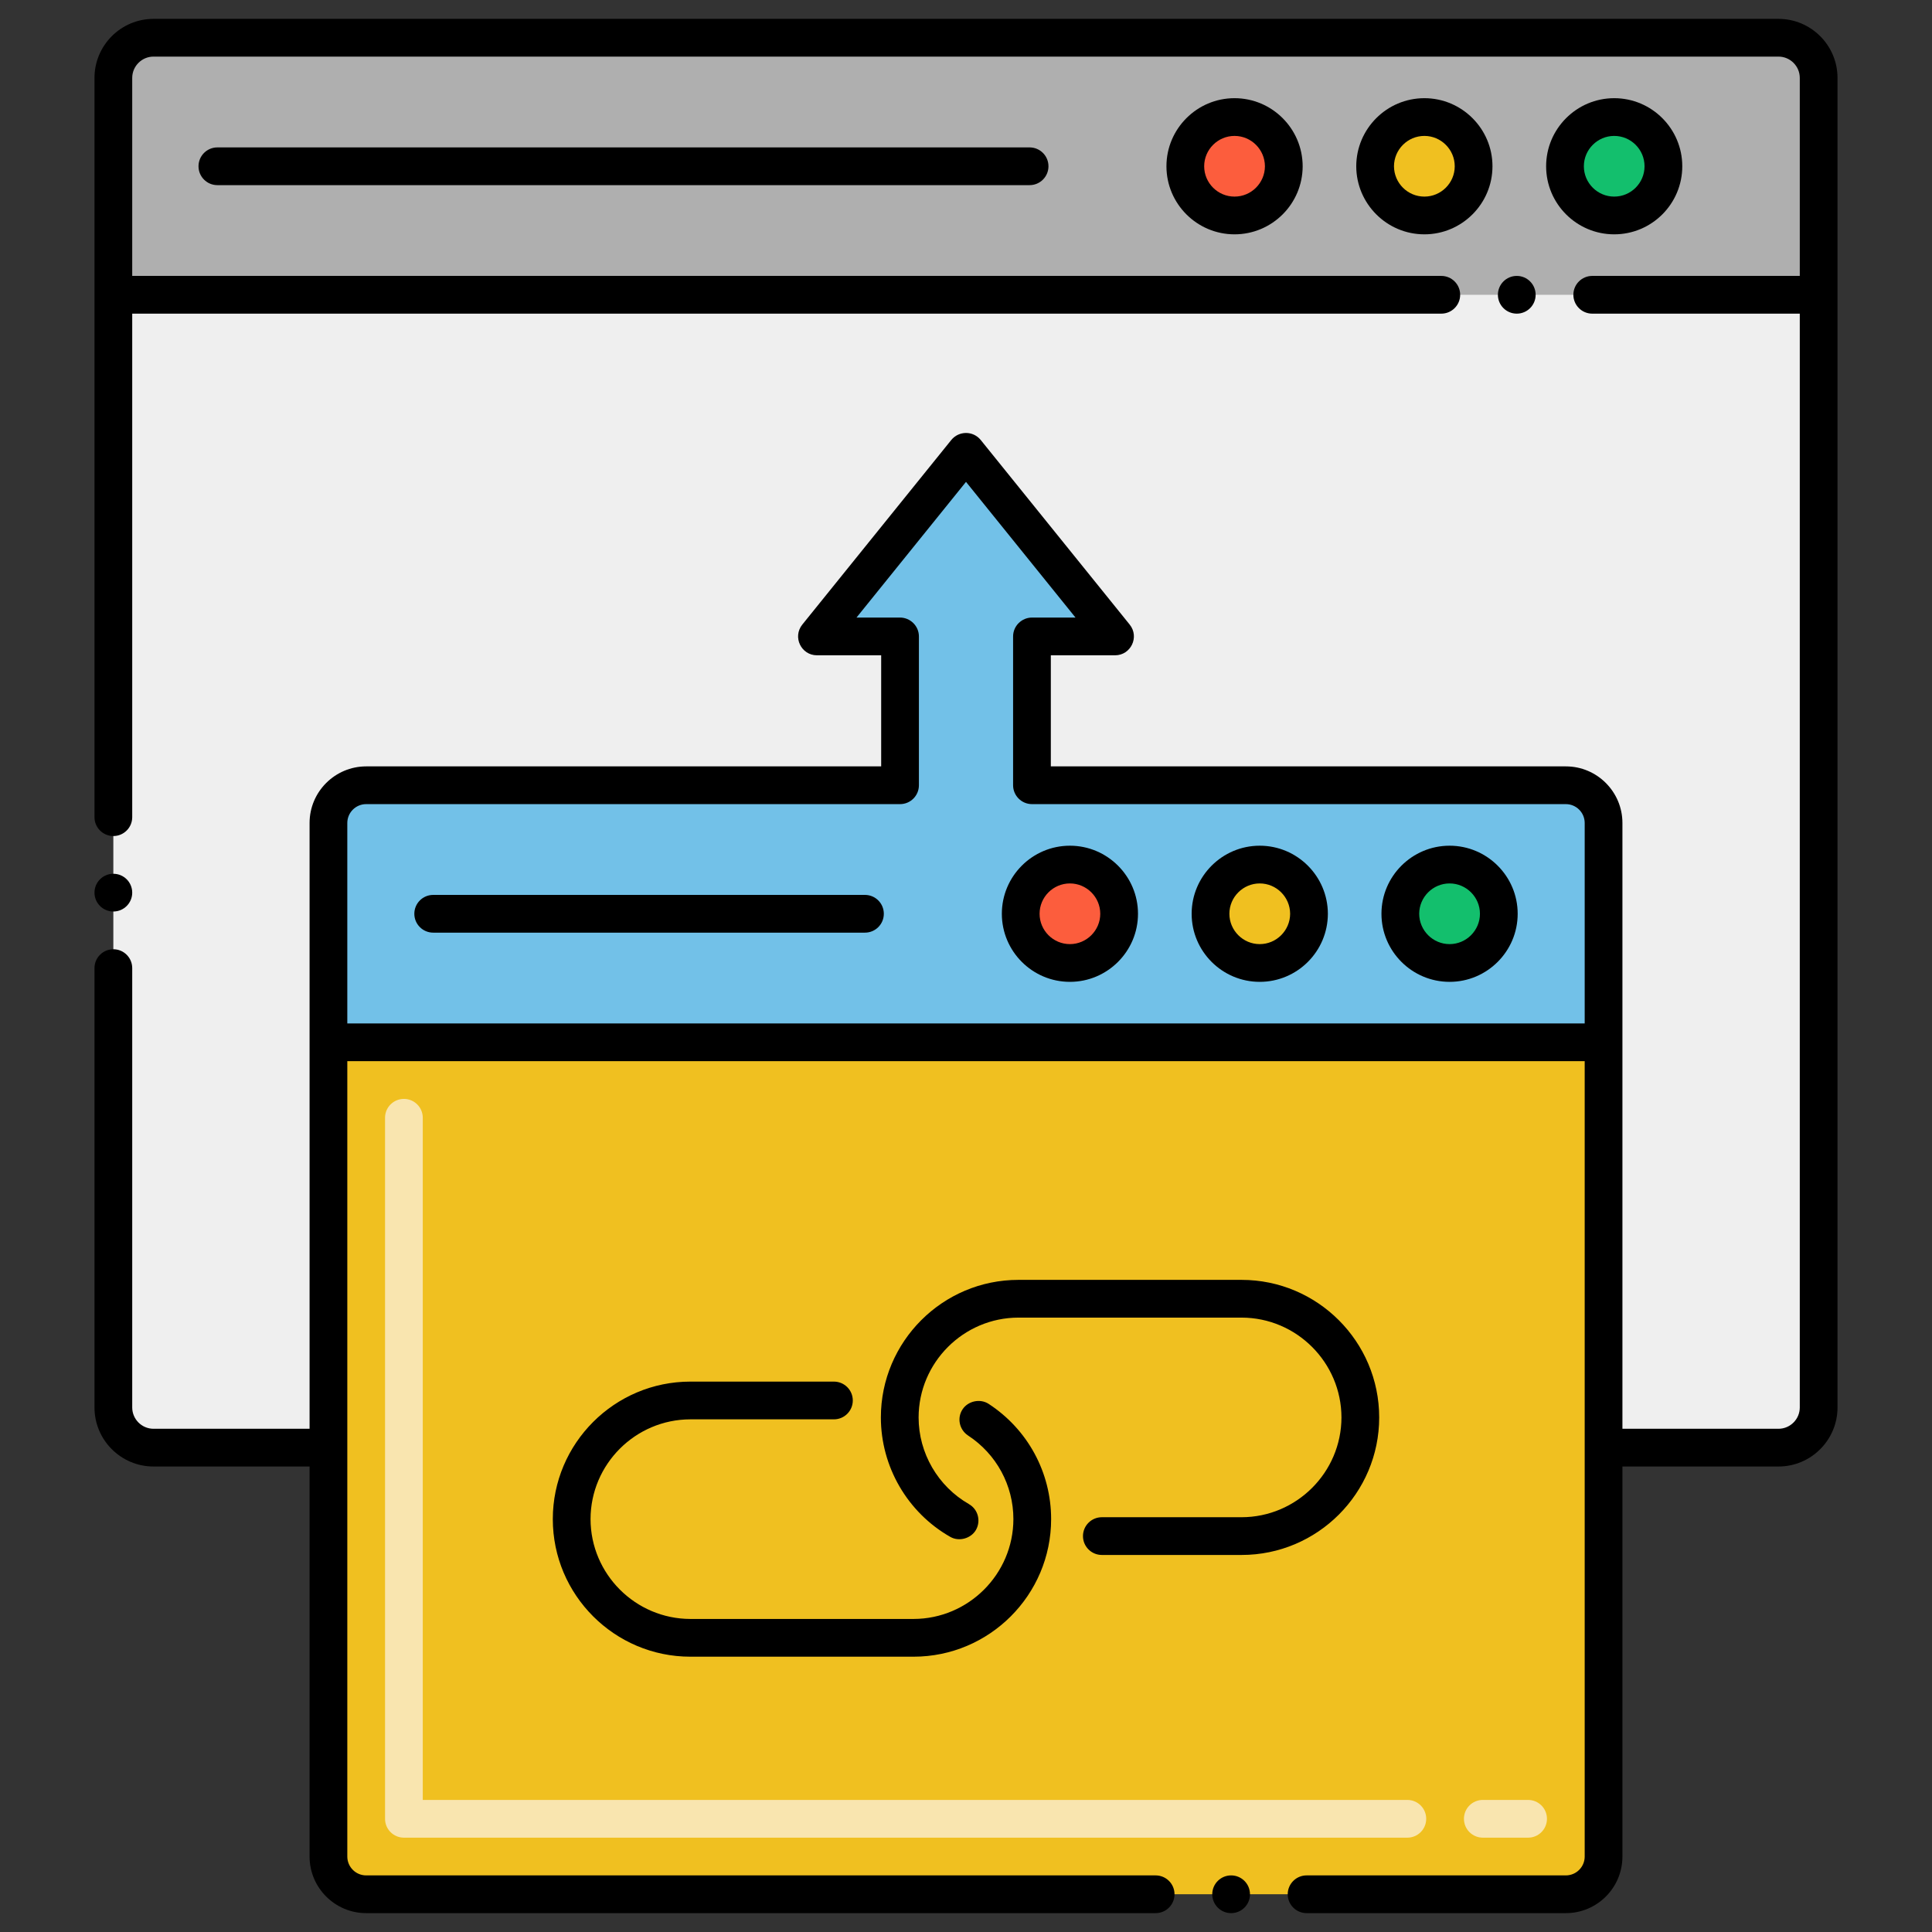
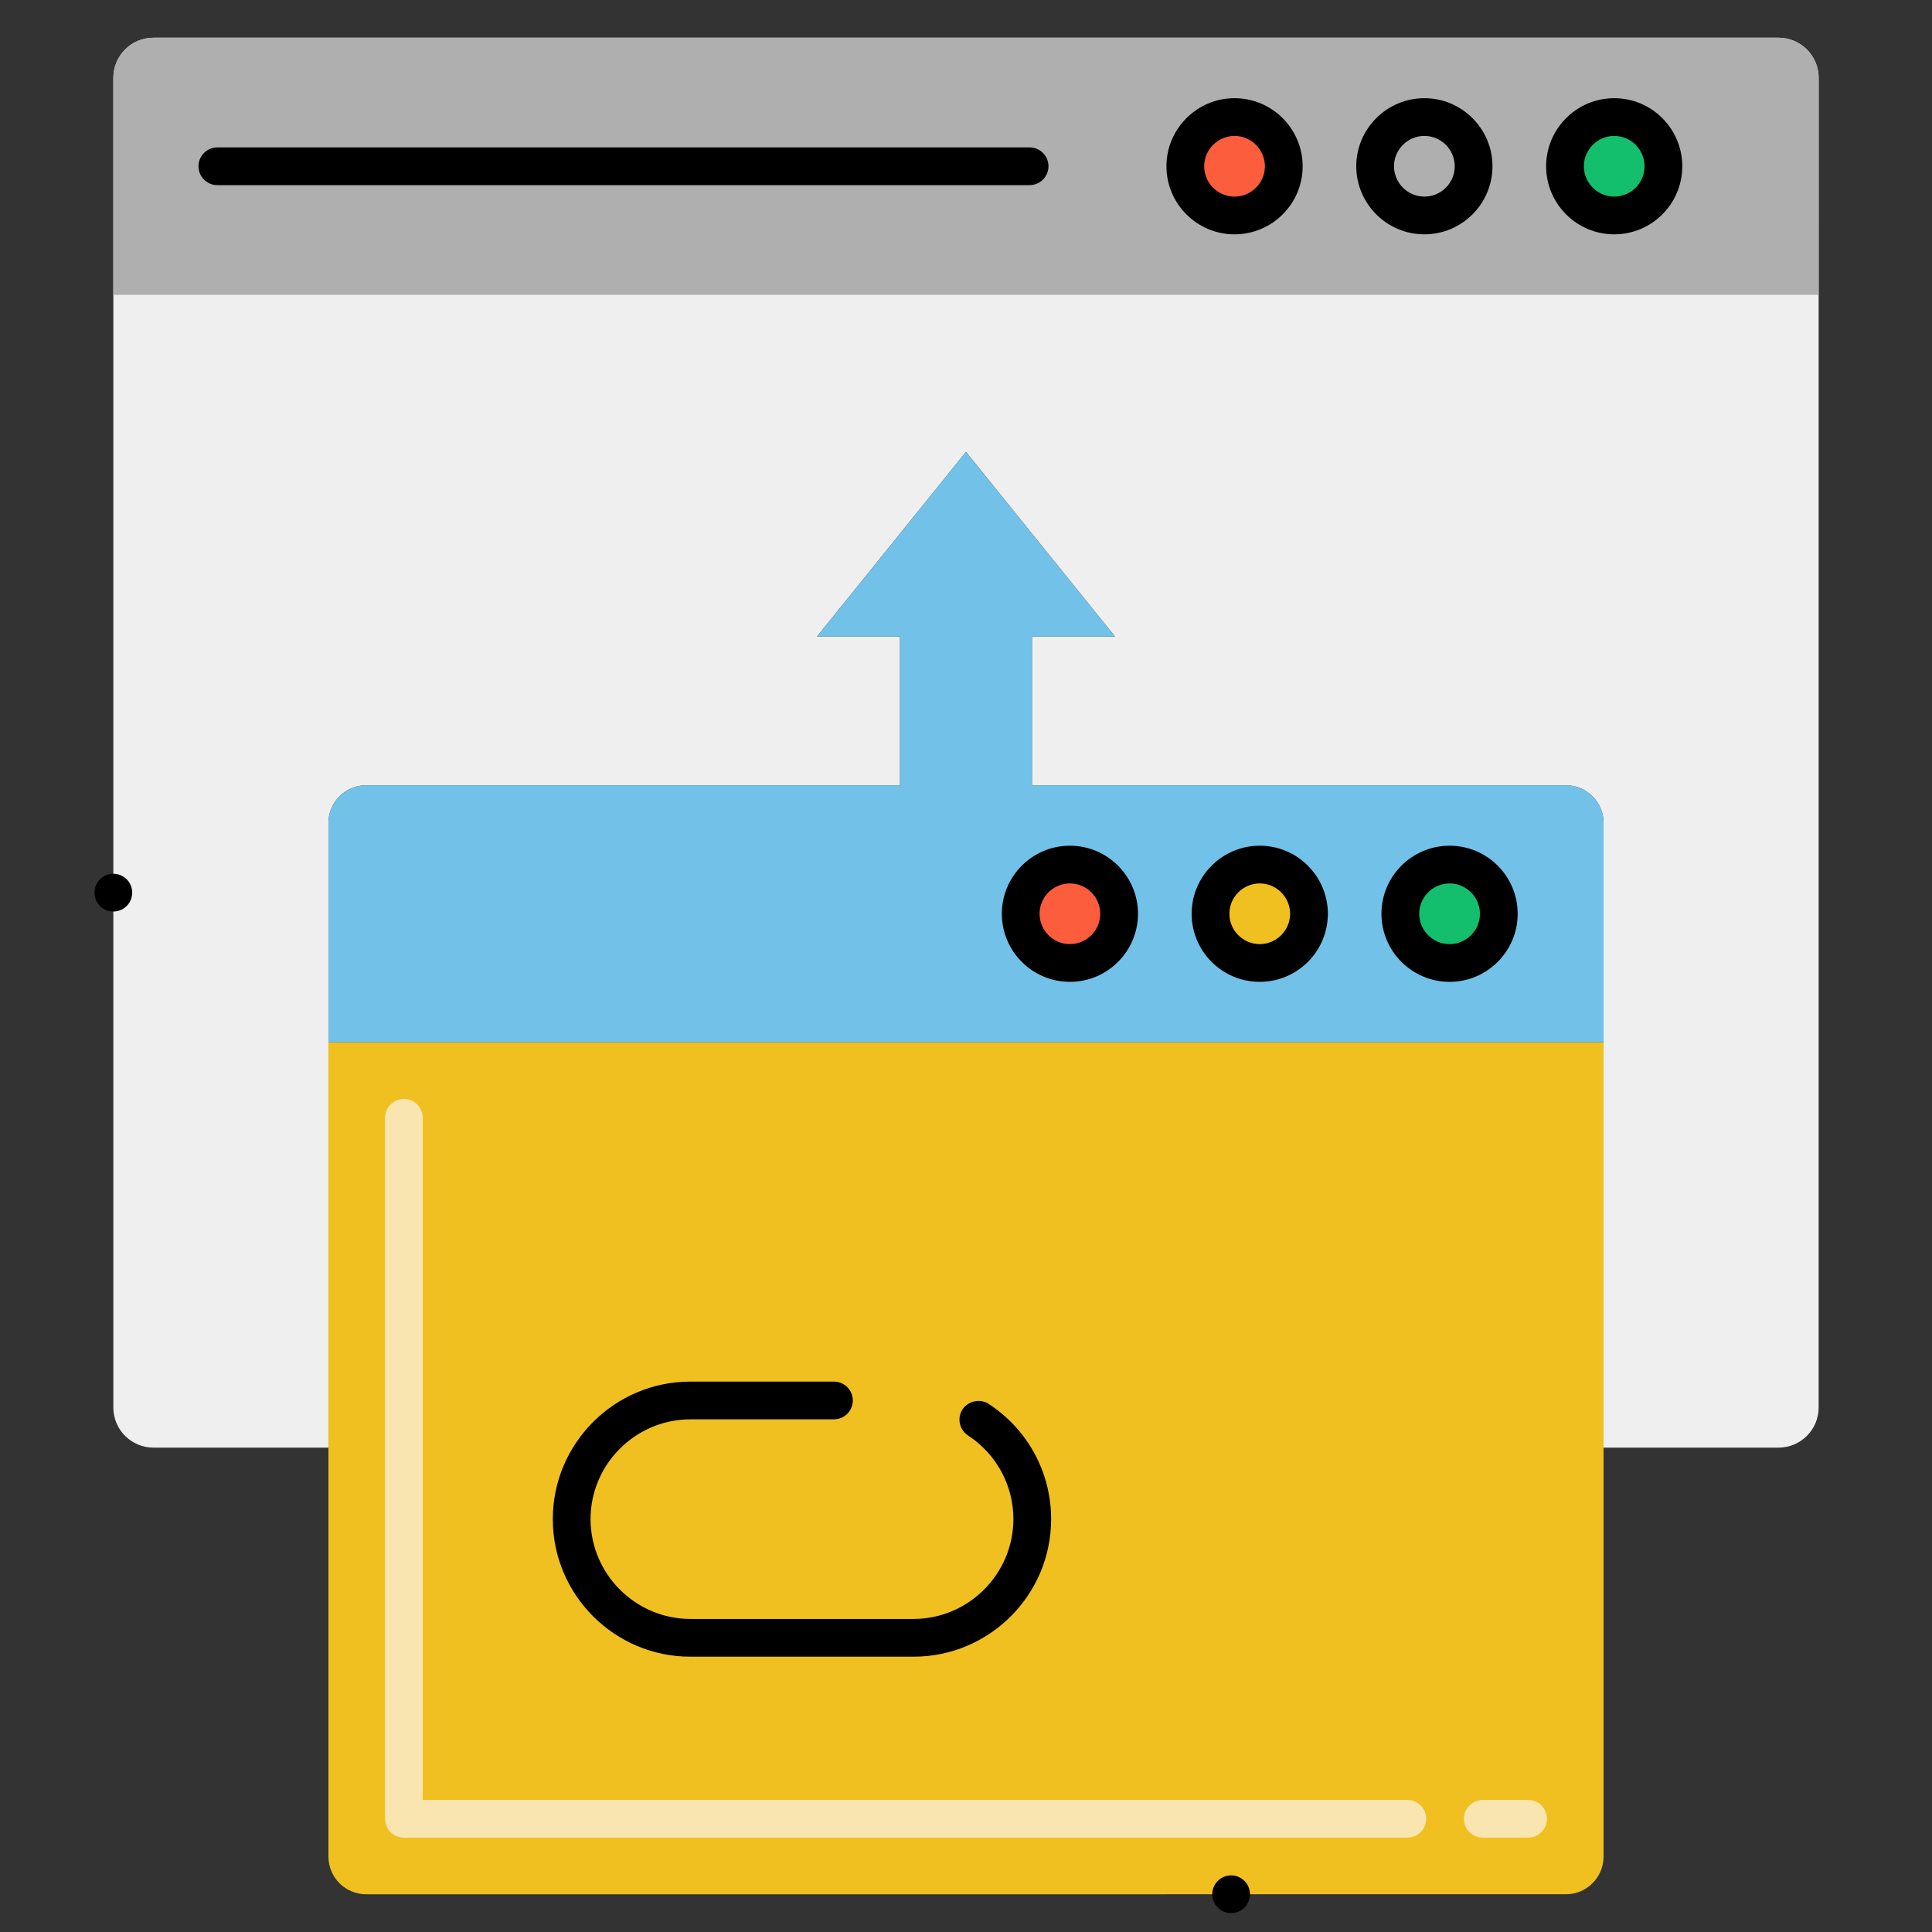
<svg xmlns="http://www.w3.org/2000/svg" id="Layer_1" height="512" viewBox="0 0 256 256" width="512">
  <rect x="0" y="0" width="256" height="256" fill="#333333" stroke="none" />
  <g>
    <path d="m240.98 10.319c0-2.937-2.381-5.319-5.319-5.319h-215.323c-2.937 0-5.319 2.381-5.319 5.319v28.744 147.437c0 2.938 2.382 5.32 5.32 5.32h23.179v-82.77c0-2.761 2.239-5 5-5h70.741v-19.717h-11l19.741-24.46 19.74 24.46h-11v19.717l70.748.001c2.761 0 4.994 2.239 4.994 5v82.769h23.178c2.938 0 5.32-2.382 5.32-5.32v-147.437z" fill="#efefef" />
    <path d="m240.98 10.319v28.744h-225.96v-28.744c0-2.938 2.381-5.319 5.318-5.319h215.323c2.938 0 5.319 2.381 5.319 5.319z" fill="#afafaf" />
    <circle cx="163.584" cy="22.032" fill="#fc5d3d" r="6.523" />
-     <circle cx="188.737" cy="22.032" fill="#f0c020" r="6.523" />
    <circle cx="213.891" cy="22.032" fill="#13bf6d" r="6.523" />
    <path d="m212.481 138.111v107.888c0 2.761-2.232 5-4.993 5l-158.969.001c-2.761 0-5-2.239-5-5v-107.889z" fill="#f0c020" />
    <path d="m202.48 243.5h-6c-1.381 0-2.5-1.119-2.5-2.5s1.119-2.5 2.5-2.5h6c1.381 0 2.5 1.119 2.5 2.5s-1.119 2.5-2.5 2.5zm-16 0h-132.96c-1.381 0-2.5-1.119-2.5-2.5v-92.89c0-1.381 1.119-2.5 2.5-2.5s2.5 1.119 2.5 2.5v90.39h130.46c1.381 0 2.5 1.119 2.5 2.5s-1.119 2.5-2.5 2.5z" fill="#f9e5af" />
    <path d="m212.482 138.111h-168.963v-29.061c0-2.761 2.239-5 5-5h70.741v-19.717h-11l19.74-24.46 19.74 24.46h-11v19.717h70.742c2.761 0 5 2.233 5 4.994z" fill="#72c1e8" />
    <circle cx="141.769" cy="121.08" fill="#fc5d3d" r="6.523" />
    <circle cx="166.922" cy="121.08" fill="#f0c020" r="6.523" />
    <circle cx="192.076" cy="121.08" fill="#13bf6d" r="6.523" />
    <path d="m154.56 22.03c0 4.98 4.05 9.02 9.02 9.02 4.98 0 9.02-4.04 9.03-9.02-.01-4.97-4.05-9.02-9.03-9.02-4.97 0-9.02 4.05-9.02 9.02zm13.05 0c-.01 2.22-1.81 4.02-4.03 4.02-2.21 0-4.02-1.8-4.02-4.02 0-2.21 1.81-4.02 4.02-4.02 2.22 0 4.02 1.81 4.03 4.02z" />
    <path d="m188.74 13.01c-4.98 0-9.02 4.05-9.03 9.02.01 4.97 4.05 9.02 9.03 9.02 4.97 0 9.02-4.05 9.02-9.02s-4.05-9.02-9.02-9.02zm0 13.04c-2.22 0-4.02-1.8-4.03-4.02.01-2.21 1.81-4.02 4.03-4.02 2.21 0 4.02 1.81 4.02 4.02 0 2.22-1.81 4.02-4.02 4.02z" />
    <path d="m213.89 31.05c4.98 0 9.02-4.04 9.02-9.02 0-4.97-4.04-9.02-9.02-9.02-4.97 0-9.02 4.05-9.02 9.02 0 4.98 4.05 9.02 9.02 9.02zm0-13.04c2.22 0 4.02 1.81 4.02 4.02 0 2.22-1.8 4.02-4.02 4.02-2.21 0-4.02-1.8-4.02-4.02 0-2.21 1.81-4.02 4.02-4.02z" />
    <path d="m28.803 19.532c-1.381 0-2.5 1.119-2.5 2.5s1.119 2.5 2.5 2.5h107.624c1.381 0 2.5-1.119 2.5-2.5s-1.119-2.5-2.5-2.5z" />
-     <circle cx="200.98" cy="39.06" r="2.5" />
    <path d="m141.77 112.06c-4.98 0-9.02 4.05-9.02 9.02s4.04 9.02 9.02 9.02c4.97 0 9.02-4.05 9.02-9.02s-4.05-9.02-9.02-9.02zm0 13.04c-2.22 0-4.02-1.81-4.02-4.02s1.8-4.02 4.02-4.02c2.21 0 4.02 1.81 4.02 4.02s-1.81 4.02-4.02 4.02z" />
    <path d="m166.92 112.06c-4.97 0-9.02 4.05-9.02 9.02 0 4.98 4.05 9.02 9.02 9.02 4.98 0 9.02-4.04 9.03-9.02-.01-4.97-4.05-9.02-9.03-9.02zm0 13.04c-2.21 0-4.02-1.81-4.02-4.02s1.81-4.02 4.02-4.02c2.22 0 4.02 1.81 4.03 4.02-.01 2.21-1.81 4.02-4.03 4.02z" />
    <path d="m192.08 112.06c-4.98 0-9.03 4.05-9.03 9.02s4.05 9.02 9.03 9.02c4.97 0 9.02-4.05 9.02-9.02s-4.05-9.02-9.02-9.02zm0 13.04c-2.22 0-4.02-1.81-4.03-4.02.01-2.21 1.81-4.02 4.03-4.02 2.21 0 4.02 1.81 4.02 4.02s-1.81 4.02-4.02 4.02z" />
-     <path d="m114.611 118.58h-57.21c-1.381 0-2.5 1.119-2.5 2.5s1.119 2.5 2.5 2.5h57.21c1.381 0 2.5-1.119 2.5-2.5s-1.119-2.5-2.5-2.5z" />
    <circle cx="163.13" cy="251" r="2.5" />
    <circle cx="15.02" cy="118.28" r="2.5" />
-     <path d="m12.52 10.32v97.96c0 1.38 1.12 2.5 2.5 2.5s2.5-1.12 2.5-2.5v-66.72h173.46c1.38 0 2.5-1.12 2.5-2.5s-1.12-2.5-2.5-2.5h-173.46v-26.24c0-1.55 1.27-2.82 2.82-2.82h215.32c1.55 0 2.82 1.27 2.82 2.82v26.24h-27.5c-1.38 0-2.5 1.12-2.5 2.5s1.12 2.5 2.5 2.5h27.5v144.94c0 1.55-1.27 2.82-2.82 2.82h-20.68c0-5.558 0-67.486 0-80.27 0-4.129-3.36-7.5-7.49-7.5h-.01-68.24v-14.72h8.5.01c2.092 0 3.259-2.426 1.94-4.07l-19.74-24.46c-1.023-1.257-2.908-1.219-3.9 0l-19.74 24.46c-1.32 1.644-.152 4.07 1.94 4.07h.01 8.5v14.72c-15.295 0-55.183 0-68.24 0-4.108 0-7.5 3.345-7.5 7.5v80.27h-20.68c-1.55 0-2.82-1.27-2.82-2.82v-58.22c0-1.38-1.12-2.5-2.5-2.5s-2.5 1.12-2.5 2.5v58.22c0 4.31 3.51 7.82 7.82 7.82h20.68v51.68c0 4.14 3.37 7.5 7.5 7.5h104.61c1.38 0 2.5-1.12 2.5-2.5s-1.12-2.5-2.5-2.5h-104.61c-1.38 0-2.5-1.12-2.5-2.5 0-15.096 0-90.358 0-105.389h163.96v105.389c0 1.38-1.12 2.5-2.5 2.5h-34.35c-1.38 0-2.5 1.12-2.5 2.5s1.12 2.5 2.5 2.5h.02 34.33c4.14 0 7.5-3.36 7.5-7.5v-51.68h20.68c4.31 0 7.82-3.51 7.82-7.82v-176.18c0-4.31-3.51-7.82-7.82-7.82h-215.32c-4.31 0-7.82 3.51-7.82 7.82zm197.46 125.291h-163.96v-26.561c0-1.38 1.12-2.5 2.5-2.5h70.74c1.383 0 2.5-1.117 2.5-2.5v-19.71-.01c0-1.392-1.148-2.5-2.5-2.5h-5.77l14.51-17.98 14.51 17.98h-5.77c-1.349 0-2.5 1.105-2.5 2.5v.01 19.71c0 1.371 1.122 2.5 2.5 2.5h70.74c1.38 0 2.5 1.12 2.5 2.5z" />
    <path d="m91.48 188.07h19.02c1.38 0 2.5-1.12 2.5-2.5s-1.12-2.5-2.5-2.5h-19.02c-10.05 0-18.23 8.18-18.23 18.22 0 10.05 8.18 18.23 18.23 18.23h29.57c10.05 0 18.23-8.18 18.23-18.23 0-6.18-3.1-11.89-8.28-15.27-1.12-.73-2.73-.39-3.46.73-.757 1.145-.426 2.696.73 3.46 3.76 2.46 6.01 6.6 6.01 11.08-.01 7.28-5.95 13.22-13.23 13.23h-29.57c-7.28-.01-13.22-5.95-13.23-13.23.01-7.28 5.95-13.21 13.23-13.22z" />
-     <path d="m164.52 201.04h-18.52c-1.38 0-2.5 1.12-2.5 2.5s1.12 2.5 2.5 2.5h18.52c10.05 0 18.23-8.18 18.23-18.22 0-10.05-8.18-18.23-18.23-18.23h-29.58c-10.04 0-18.22 8.18-18.22 18.23 0 6.52 3.52 12.59 9.19 15.82 1.15.67 2.75.23 3.41-.92.662-1.163.301-2.704-.92-3.41l-.01-.01c-4.11-2.35-6.67-6.76-6.67-11.48.01-7.28 5.95-13.22 13.22-13.23h29.58c7.28.01 13.22 5.95 13.23 13.23-.01 7.27-5.95 13.21-13.23 13.22z" />
  </g>
</svg>